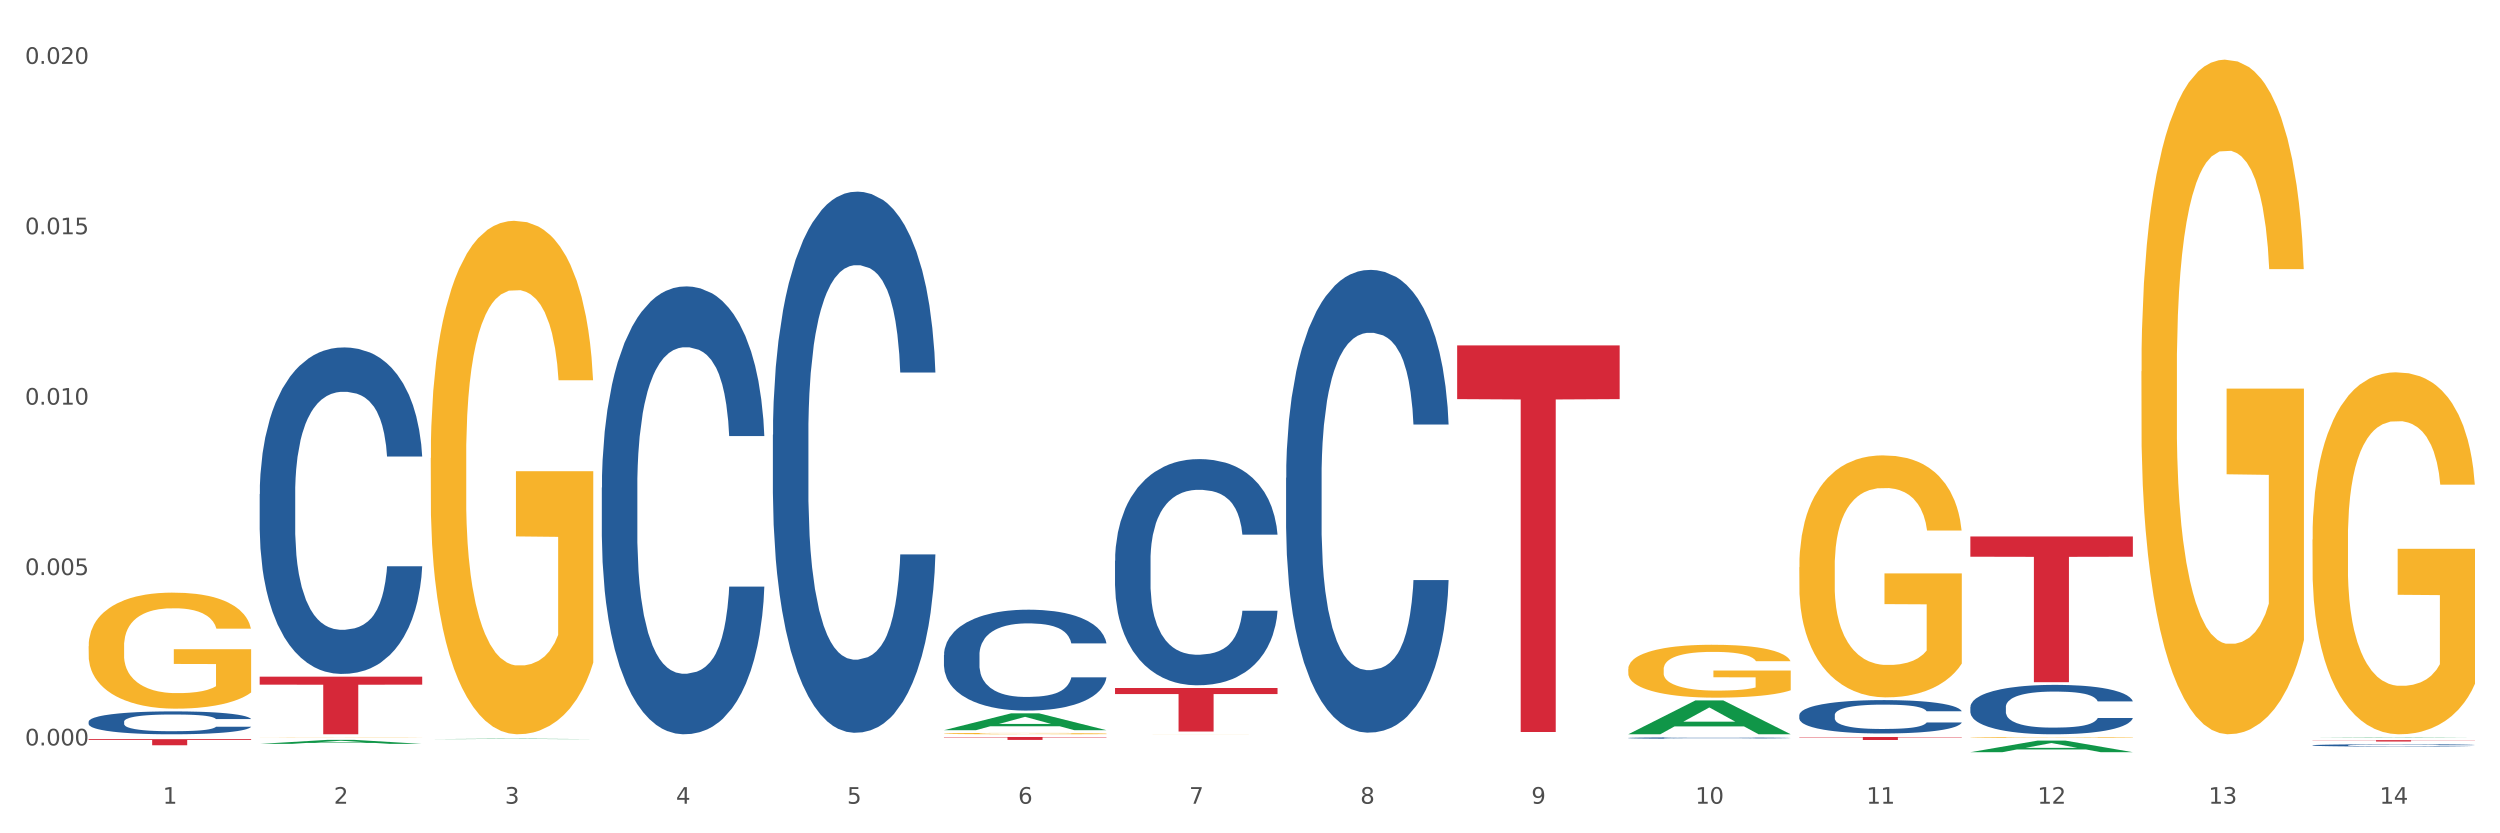
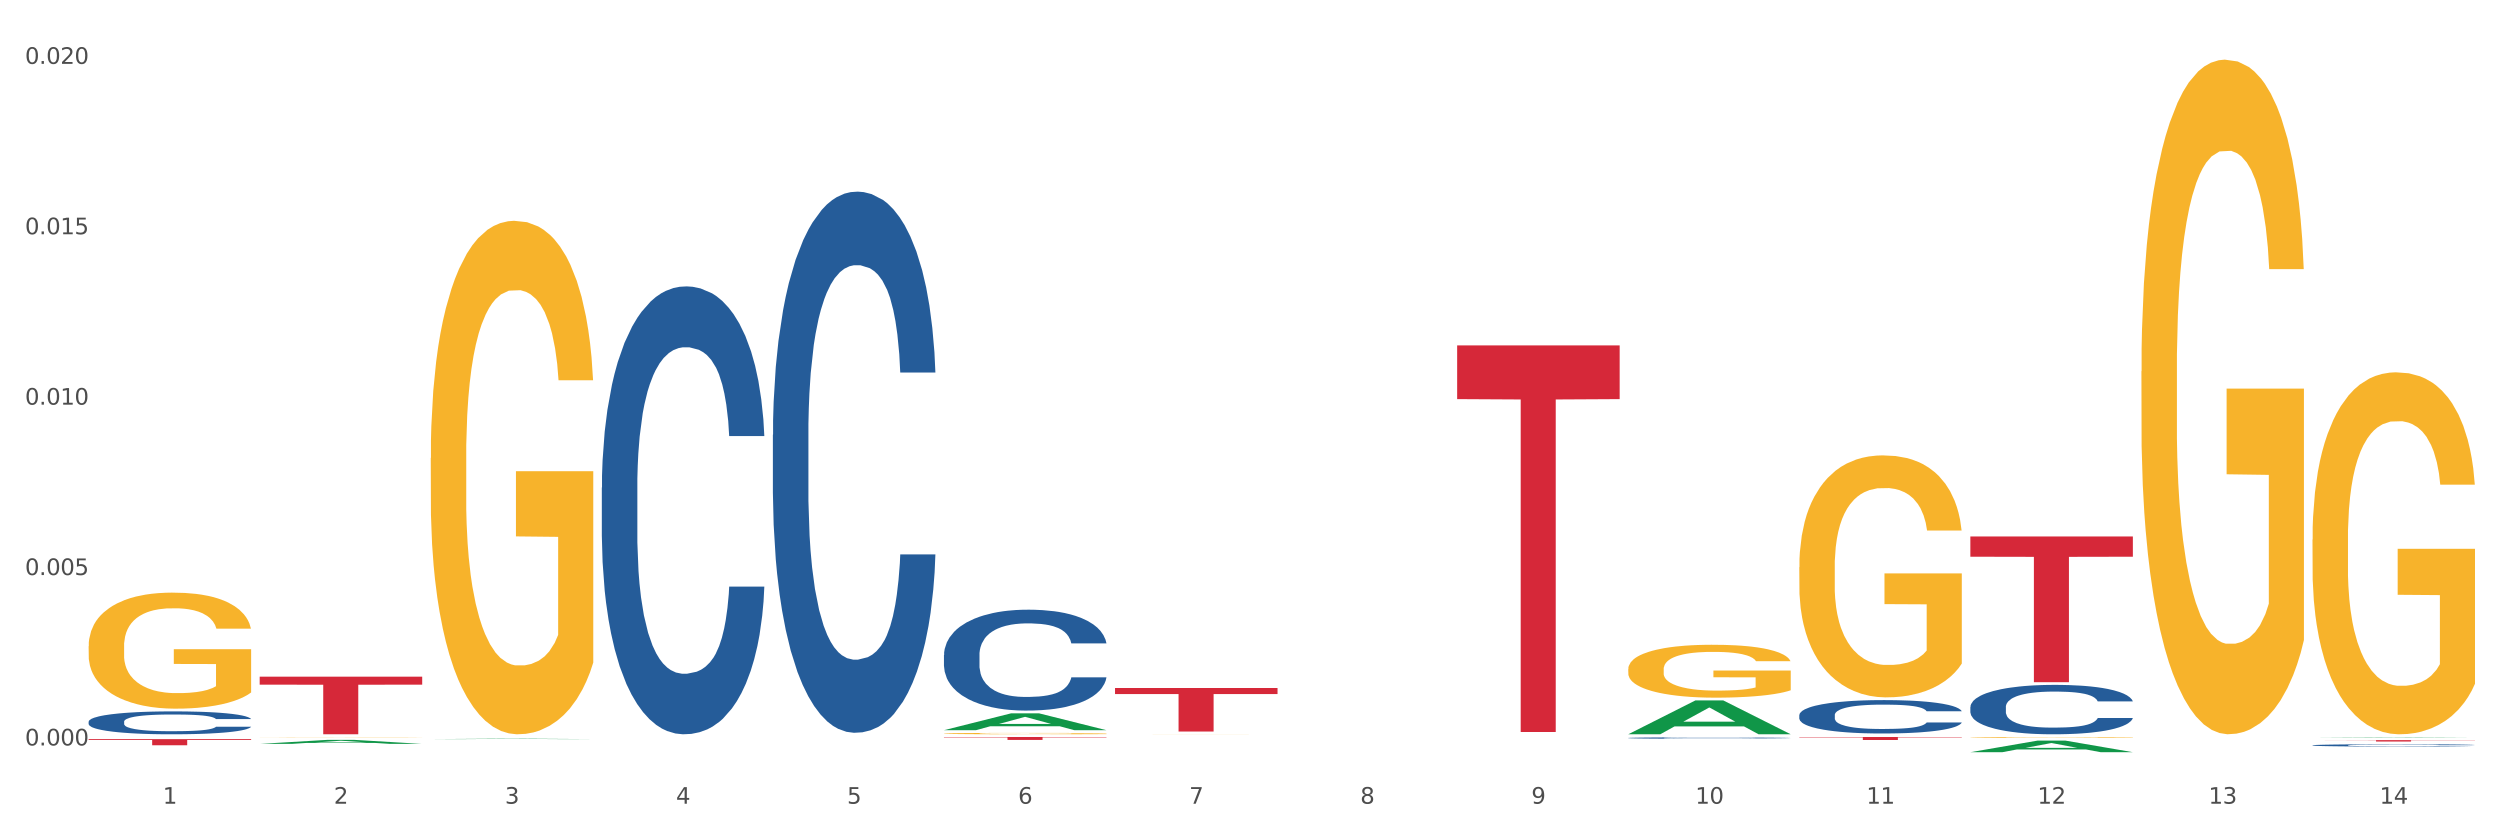
<svg xmlns="http://www.w3.org/2000/svg" xmlns:xlink="http://www.w3.org/1999/xlink" width="1080pt" height="360pt" viewBox="0 0 1080 360" version="1.1">
  <rect x="0" y="0" width="1080" height="360" fill="#333333" stroke="none" />
  <defs>
    <style type="text/css">*{stroke-linejoin: round; stroke-linecap: butt}</style>
  </defs>
  <g id="figure_1">
    <g id="patch_1">
      <path d="M 0 360  L 1080 360  L 1080 0  L 0 0  z " style="fill: #ffffff; stroke: #ffffff; stroke-linejoin: miter" />
    </g>
    <g id="axes_1">
      <g id="matplotlib.axis_1">
        <g id="xtick_1">
          <g id="text_1">
            <g style="fill: #4d4d4d" transform="translate(70.332 347.204) scale(0.096 -0.096)">
              <defs>
                <path id="DejaVuSans-31" d="M 794 531  L 1825 531  L 1825 4091  L 703 3866  L 703 4441  L 1819 4666  L 2450 4666  L 2450 531  L 3481 531  L 3481 0  L 794 0  L 794 531  z " transform="scale(0.016)" />
              </defs>
              <use xlink:href="#DejaVuSans-31" />
            </g>
          </g>
        </g>
        <g id="xtick_2">
          <g id="text_2">
            <g style="fill: #4d4d4d" transform="translate(144.233 347.204) scale(0.096 -0.096)">
              <defs>
                <path id="DejaVuSans-32" d="M 1228 531  L 3431 531  L 3431 0  L 469 0  L 469 531  Q 828 903 1448 1529  Q 2069 2156 2228 2338  Q 2531 2678 2651 2914  Q 2772 3150 2772 3378  Q 2772 3750 2511 3984  Q 2250 4219 1831 4219  Q 1534 4219 1204 4116  Q 875 4013 500 3803  L 500 4441  Q 881 4594 1212 4672  Q 1544 4750 1819 4750  Q 2544 4750 2975 4387  Q 3406 4025 3406 3419  Q 3406 3131 3298 2873  Q 3191 2616 2906 2266  Q 2828 2175 2409 1742  Q 1991 1309 1228 531  z " transform="scale(0.016)" />
              </defs>
              <use xlink:href="#DejaVuSans-32" />
            </g>
          </g>
        </g>
        <g id="xtick_3">
          <g id="text_3">
            <g style="fill: #4d4d4d" transform="translate(218.134 347.204) scale(0.096 -0.096)">
              <defs>
                <path id="DejaVuSans-33" d="M 2597 2516  Q 3050 2419 3304 2112  Q 3559 1806 3559 1356  Q 3559 666 3084 287  Q 2609 -91 1734 -91  Q 1441 -91 1130 -33  Q 819 25 488 141  L 488 750  Q 750 597 1062 519  Q 1375 441 1716 441  Q 2309 441 2620 675  Q 2931 909 2931 1356  Q 2931 1769 2642 2001  Q 2353 2234 1838 2234  L 1294 2234  L 1294 2753  L 1863 2753  Q 2328 2753 2575 2939  Q 2822 3125 2822 3475  Q 2822 3834 2567 4026  Q 2313 4219 1838 4219  Q 1578 4219 1281 4162  Q 984 4106 628 3988  L 628 4550  Q 988 4650 1302 4700  Q 1616 4750 1894 4750  Q 2613 4750 3031 4423  Q 3450 4097 3450 3541  Q 3450 3153 3228 2886  Q 3006 2619 2597 2516  z " transform="scale(0.016)" />
              </defs>
              <use xlink:href="#DejaVuSans-33" />
            </g>
          </g>
        </g>
        <g id="xtick_4">
          <g id="text_4">
            <g style="fill: #4d4d4d" transform="translate(292.034 347.204) scale(0.096 -0.096)">
              <defs>
                <path id="DejaVuSans-34" d="M 2419 4116  L 825 1625  L 2419 1625  L 2419 4116  z M 2253 4666  L 3047 4666  L 3047 1625  L 3713 1625  L 3713 1100  L 3047 1100  L 3047 0  L 2419 0  L 2419 1100  L 313 1100  L 313 1709  L 2253 4666  z " transform="scale(0.016)" />
              </defs>
              <use xlink:href="#DejaVuSans-34" />
            </g>
          </g>
        </g>
        <g id="xtick_5">
          <g id="text_5">
            <g style="fill: #4d4d4d" transform="translate(365.935 347.204) scale(0.096 -0.096)">
              <defs>
                <path id="DejaVuSans-35" d="M 691 4666  L 3169 4666  L 3169 4134  L 1269 4134  L 1269 2991  Q 1406 3038 1543 3061  Q 1681 3084 1819 3084  Q 2600 3084 3056 2656  Q 3513 2228 3513 1497  Q 3513 744 3044 326  Q 2575 -91 1722 -91  Q 1428 -91 1123 -41  Q 819 9 494 109  L 494 744  Q 775 591 1075 516  Q 1375 441 1709 441  Q 2250 441 2565 725  Q 2881 1009 2881 1497  Q 2881 1984 2565 2268  Q 2250 2553 1709 2553  Q 1456 2553 1204 2497  Q 953 2441 691 2322  L 691 4666  z " transform="scale(0.016)" />
              </defs>
              <use xlink:href="#DejaVuSans-35" />
            </g>
          </g>
        </g>
        <g id="xtick_6">
          <g id="text_6">
            <g style="fill: #4d4d4d" transform="translate(439.836 347.204) scale(0.096 -0.096)">
              <defs>
                <path id="DejaVuSans-36" d="M 2113 2584  Q 1688 2584 1439 2293  Q 1191 2003 1191 1497  Q 1191 994 1439 701  Q 1688 409 2113 409  Q 2538 409 2786 701  Q 3034 994 3034 1497  Q 3034 2003 2786 2293  Q 2538 2584 2113 2584  z M 3366 4563  L 3366 3988  Q 3128 4100 2886 4159  Q 2644 4219 2406 4219  Q 1781 4219 1451 3797  Q 1122 3375 1075 2522  Q 1259 2794 1537 2939  Q 1816 3084 2150 3084  Q 2853 3084 3261 2657  Q 3669 2231 3669 1497  Q 3669 778 3244 343  Q 2819 -91 2113 -91  Q 1303 -91 875 529  Q 447 1150 447 2328  Q 447 3434 972 4092  Q 1497 4750 2381 4750  Q 2619 4750 2861 4703  Q 3103 4656 3366 4563  z " transform="scale(0.016)" />
              </defs>
              <use xlink:href="#DejaVuSans-36" />
            </g>
          </g>
        </g>
        <g id="xtick_7">
          <g id="text_7">
            <g style="fill: #4d4d4d" transform="translate(513.737 347.204) scale(0.096 -0.096)">
              <defs>
                <path id="DejaVuSans-37" d="M 525 4666  L 3525 4666  L 3525 4397  L 1831 0  L 1172 0  L 2766 4134  L 525 4134  L 525 4666  z " transform="scale(0.016)" />
              </defs>
              <use xlink:href="#DejaVuSans-37" />
            </g>
          </g>
        </g>
        <g id="xtick_8">
          <g id="text_8">
            <g style="fill: #4d4d4d" transform="translate(587.638 347.204) scale(0.096 -0.096)">
              <defs>
                <path id="DejaVuSans-38" d="M 2034 2216  Q 1584 2216 1326 1975  Q 1069 1734 1069 1313  Q 1069 891 1326 650  Q 1584 409 2034 409  Q 2484 409 2743 651  Q 3003 894 3003 1313  Q 3003 1734 2745 1975  Q 2488 2216 2034 2216  z M 1403 2484  Q 997 2584 770 2862  Q 544 3141 544 3541  Q 544 4100 942 4425  Q 1341 4750 2034 4750  Q 2731 4750 3128 4425  Q 3525 4100 3525 3541  Q 3525 3141 3298 2862  Q 3072 2584 2669 2484  Q 3125 2378 3379 2068  Q 3634 1759 3634 1313  Q 3634 634 3220 271  Q 2806 -91 2034 -91  Q 1263 -91 848 271  Q 434 634 434 1313  Q 434 1759 690 2068  Q 947 2378 1403 2484  z M 1172 3481  Q 1172 3119 1398 2916  Q 1625 2713 2034 2713  Q 2441 2713 2670 2916  Q 2900 3119 2900 3481  Q 2900 3844 2670 4047  Q 2441 4250 2034 4250  Q 1625 4250 1398 4047  Q 1172 3844 1172 3481  z " transform="scale(0.016)" />
              </defs>
              <use xlink:href="#DejaVuSans-38" />
            </g>
          </g>
        </g>
        <g id="xtick_9">
          <g id="text_9">
            <g style="fill: #4d4d4d" transform="translate(661.539 347.204) scale(0.096 -0.096)">
              <defs>
                <path id="DejaVuSans-39" d="M 703 97  L 703 672  Q 941 559 1184 500  Q 1428 441 1663 441  Q 2288 441 2617 861  Q 2947 1281 2994 2138  Q 2813 1869 2534 1725  Q 2256 1581 1919 1581  Q 1219 1581 811 2004  Q 403 2428 403 3163  Q 403 3881 828 4315  Q 1253 4750 1959 4750  Q 2769 4750 3195 4129  Q 3622 3509 3622 2328  Q 3622 1225 3098 567  Q 2575 -91 1691 -91  Q 1453 -91 1209 -44  Q 966 3 703 97  z M 1959 2075  Q 2384 2075 2632 2365  Q 2881 2656 2881 3163  Q 2881 3666 2632 3958  Q 2384 4250 1959 4250  Q 1534 4250 1286 3958  Q 1038 3666 1038 3163  Q 1038 2656 1286 2365  Q 1534 2075 1959 2075  z " transform="scale(0.016)" />
              </defs>
              <use xlink:href="#DejaVuSans-39" />
            </g>
          </g>
        </g>
        <g id="xtick_10">
          <g id="text_10">
            <g style="fill: #4d4d4d" transform="translate(732.386 347.204) scale(0.096 -0.096)">
              <defs>
                <path id="DejaVuSans-30" d="M 2034 4250  Q 1547 4250 1301 3770  Q 1056 3291 1056 2328  Q 1056 1369 1301 889  Q 1547 409 2034 409  Q 2525 409 2770 889  Q 3016 1369 3016 2328  Q 3016 3291 2770 3770  Q 2525 4250 2034 4250  z M 2034 4750  Q 2819 4750 3233 4129  Q 3647 3509 3647 2328  Q 3647 1150 3233 529  Q 2819 -91 2034 -91  Q 1250 -91 836 529  Q 422 1150 422 2328  Q 422 3509 836 4129  Q 1250 4750 2034 4750  z " transform="scale(0.016)" />
              </defs>
              <use xlink:href="#DejaVuSans-31" />
              <use xlink:href="#DejaVuSans-30" transform="translate(63.623 0)" />
            </g>
          </g>
        </g>
        <g id="xtick_11">
          <g id="text_11">
            <g style="fill: #4d4d4d" transform="translate(806.287 347.204) scale(0.096 -0.096)">
              <use xlink:href="#DejaVuSans-31" />
              <use xlink:href="#DejaVuSans-31" transform="translate(63.623 0)" />
            </g>
          </g>
        </g>
        <g id="xtick_12">
          <g id="text_12">
            <g style="fill: #4d4d4d" transform="translate(880.187 347.204) scale(0.096 -0.096)">
              <use xlink:href="#DejaVuSans-31" />
              <use xlink:href="#DejaVuSans-32" transform="translate(63.623 0)" />
            </g>
          </g>
        </g>
        <g id="xtick_13">
          <g id="text_13">
            <g style="fill: #4d4d4d" transform="translate(954.088 347.204) scale(0.096 -0.096)">
              <use xlink:href="#DejaVuSans-31" />
              <use xlink:href="#DejaVuSans-33" transform="translate(63.623 0)" />
            </g>
          </g>
        </g>
        <g id="xtick_14">
          <g id="text_14">
            <g style="fill: #4d4d4d" transform="translate(1027.989 347.204) scale(0.096 -0.096)">
              <use xlink:href="#DejaVuSans-31" />
              <use xlink:href="#DejaVuSans-34" transform="translate(63.623 0)" />
            </g>
          </g>
        </g>
        <g id="xtick_15" />
        <g id="xtick_16" />
        <g id="xtick_17" />
        <g id="xtick_18" />
        <g id="xtick_19" />
        <g id="xtick_20" />
        <g id="xtick_21" />
        <g id="xtick_22" />
        <g id="xtick_23" />
        <g id="xtick_24" />
        <g id="xtick_25" />
        <g id="xtick_26" />
        <g id="xtick_27" />
      </g>
      <g id="matplotlib.axis_2">
        <g id="ytick_1">
          <g id="text_15">
            <g style="fill: #4d4d4d" transform="translate(10.8 322.035) scale(0.096 -0.096)">
              <defs>
                <path id="DejaVuSans-2e" d="M 684 794  L 1344 794  L 1344 0  L 684 0  L 684 794  z " transform="scale(0.016)" />
              </defs>
              <use xlink:href="#DejaVuSans-30" />
              <use xlink:href="#DejaVuSans-2e" transform="translate(63.623 0)" />
              <use xlink:href="#DejaVuSans-30" transform="translate(95.41 0)" />
              <use xlink:href="#DejaVuSans-30" transform="translate(159.033 0)" />
              <use xlink:href="#DejaVuSans-30" transform="translate(222.656 0)" />
            </g>
          </g>
        </g>
        <g id="ytick_2">
          <g id="text_16">
            <g style="fill: #4d4d4d" transform="translate(10.8 248.423) scale(0.096 -0.096)">
              <use xlink:href="#DejaVuSans-30" />
              <use xlink:href="#DejaVuSans-2e" transform="translate(63.623 0)" />
              <use xlink:href="#DejaVuSans-30" transform="translate(95.41 0)" />
              <use xlink:href="#DejaVuSans-30" transform="translate(159.033 0)" />
              <use xlink:href="#DejaVuSans-35" transform="translate(222.656 0)" />
            </g>
          </g>
        </g>
        <g id="ytick_3">
          <g id="text_17">
            <g style="fill: #4d4d4d" transform="translate(10.8 174.811) scale(0.096 -0.096)">
              <use xlink:href="#DejaVuSans-30" />
              <use xlink:href="#DejaVuSans-2e" transform="translate(63.623 0)" />
              <use xlink:href="#DejaVuSans-30" transform="translate(95.41 0)" />
              <use xlink:href="#DejaVuSans-31" transform="translate(159.033 0)" />
              <use xlink:href="#DejaVuSans-30" transform="translate(222.656 0)" />
            </g>
          </g>
        </g>
        <g id="ytick_4">
          <g id="text_18">
            <g style="fill: #4d4d4d" transform="translate(10.8 101.2) scale(0.096 -0.096)">
              <use xlink:href="#DejaVuSans-30" />
              <use xlink:href="#DejaVuSans-2e" transform="translate(63.623 0)" />
              <use xlink:href="#DejaVuSans-30" transform="translate(95.41 0)" />
              <use xlink:href="#DejaVuSans-31" transform="translate(159.033 0)" />
              <use xlink:href="#DejaVuSans-35" transform="translate(222.656 0)" />
            </g>
          </g>
        </g>
        <g id="ytick_5">
          <g id="text_19">
            <g style="fill: #4d4d4d" transform="translate(10.8 27.588) scale(0.096 -0.096)">
              <use xlink:href="#DejaVuSans-30" />
              <use xlink:href="#DejaVuSans-2e" transform="translate(63.623 0)" />
              <use xlink:href="#DejaVuSans-30" transform="translate(95.41 0)" />
              <use xlink:href="#DejaVuSans-32" transform="translate(159.033 0)" />
              <use xlink:href="#DejaVuSans-30" transform="translate(222.656 0)" />
            </g>
          </g>
        </g>
        <g id="ytick_6" />
        <g id="ytick_7" />
        <g id="ytick_8" />
        <g id="ytick_9" />
      </g>
      <g id="PolyCollection_1">
        <path d="M 112.184 321.361  L 112.256 321.359  L 141.207 319.636  L 153.222 319.634  L 182.39 321.364  L 168.493 321.364  L 162.196 320.961  L 132.305 320.961  L 132.088 320.968  L 126.008 321.364  L 112.184 321.364  L 112.184 321.361  L 136.068 320.721  L 158.433 320.719  L 147.359 320.003  L 147.214 320  L 147.07 320.005  L 135.996 320.719  L 136.068 320.721  L 112.184 321.361  z " clip-path="url(#pd12238238b)" style="fill: #109648" />
        <path d="M 777.292 245.032  L 777.374 244.936  L 777.374 241.499  L 777.54 238.539  L 778.369 231.378  L 779.612 225.458  L 780.524 222.307  L 781.436 219.729  L 782.514 217.151  L 783.84 214.478  L 786.243 210.563  L 787.735 208.558  L 789.559 206.457  L 792.874 203.402  L 795.278 201.683  L 797.765 200.251  L 801.826 198.532  L 804.479 197.769  L 807.297 197.196  L 810.695 196.814  L 813.265 196.718  L 818.901 197.005  L 823.709 197.864  L 826.03 198.532  L 829.013 199.678  L 830.588 200.442  L 833.158 201.97  L 835.81 203.975  L 837.634 205.694  L 840.369 208.94  L 842.441 212.186  L 844.348 216.196  L 845.342 218.965  L 846.088 221.543  L 846.751 224.503  L 847.415 229.182  L 832.495 229.182  L 831.915 225.84  L 831.003 222.689  L 829.677 219.634  L 828.516 217.724  L 826.527 215.337  L 824.703 213.809  L 822.797 212.664  L 820.476 211.709  L 818.653 211.231  L 816.083 210.849  L 811.027 210.945  L 807.628 211.709  L 805.308 212.664  L 803.816 213.523  L 802.489 214.478  L 800.997 215.814  L 799.257 217.82  L 798.014 219.634  L 796.77 221.925  L 795.776 224.217  L 794.864 226.89  L 794.118 229.755  L 793.538 232.715  L 793.04 236.343  L 792.626 242.358  L 792.626 255.439  L 792.792 258.399  L 793.206 262.314  L 793.703 265.274  L 794.532 268.806  L 795.278 271.193  L 796.687 274.631  L 798.262 277.495  L 799.505 279.309  L 800.749 280.837  L 802.904 282.938  L 805.308 284.656  L 807.38 285.707  L 810.198 286.661  L 812.104 287.043  L 813.762 287.234  L 817.824 287.234  L 820.725 286.948  L 823.957 286.279  L 826.444 285.42  L 828.516 284.37  L 830.837 282.651  L 832.329 281.028  L 832.329 261.072  L 814.094 260.977  L 814.094 247.705  L 847.497 247.705  L 847.497 286.661  L 846.088 288.666  L 844.513 290.481  L 842.856 292.104  L 840.369 294.109  L 837.385 296.018  L 834.733 297.355  L 831.915 298.501  L 828.599 299.551  L 824.289 300.506  L 821.636 300.888  L 818.321 301.174  L 814.425 301.27  L 811.027 301.079  L 807.711 300.602  L 804.23 299.742  L 800.832 298.501  L 798.262 297.26  L 795.693 295.732  L 792.957 293.727  L 790.802 291.817  L 789.145 290.099  L 787.321 287.903  L 785.332 285.038  L 783.84 282.46  L 782.514 279.787  L 781.104 276.349  L 780.11 273.389  L 779.115 269.666  L 778.535 266.897  L 777.872 262.6  L 777.374 256.585  L 777.292 245.032  z " clip-path="url(#pd12238238b)" style="fill: #f7b32b" />
        <path d="M 851.192 318.564  L 851.275 318.563  L 851.275 318.551  L 851.441 318.54  L 852.27 318.514  L 853.513 318.492  L 854.425 318.481  L 855.337 318.472  L 856.414 318.462  L 857.741 318.452  L 860.144 318.438  L 861.636 318.431  L 863.46 318.423  L 866.775 318.412  L 869.179 318.406  L 871.666 318.401  L 875.727 318.394  L 878.38 318.392  L 881.198 318.389  L 884.596 318.388  L 887.166 318.388  L 892.802 318.389  L 897.61 318.392  L 899.93 318.394  L 902.914 318.398  L 904.489 318.401  L 907.059 318.407  L 909.711 318.414  L 911.535 318.42  L 914.27 318.432  L 916.342 318.444  L 918.249 318.459  L 919.243 318.469  L 919.989 318.478  L 920.652 318.489  L 921.315 318.506  L 906.396 318.506  L 905.815 318.494  L 904.904 318.482  L 903.577 318.471  L 902.417 318.464  L 900.428 318.456  L 898.604 318.45  L 896.698 318.446  L 894.377 318.442  L 892.553 318.441  L 889.984 318.439  L 884.928 318.44  L 881.529 318.442  L 879.208 318.446  L 877.717 318.449  L 876.39 318.452  L 874.898 318.457  L 873.158 318.465  L 871.914 318.471  L 870.671 318.48  L 869.676 318.488  L 868.765 318.498  L 868.019 318.508  L 867.438 318.519  L 866.941 318.532  L 866.527 318.554  L 866.527 318.602  L 866.692 318.612  L 867.107 318.627  L 867.604 318.638  L 868.433 318.65  L 869.179 318.659  L 870.588 318.672  L 872.163 318.682  L 873.406 318.689  L 874.65 318.694  L 876.805 318.702  L 879.208 318.708  L 881.281 318.712  L 884.099 318.715  L 886.005 318.717  L 887.663 318.718  L 891.725 318.718  L 894.626 318.716  L 897.858 318.714  L 900.345 318.711  L 902.417 318.707  L 904.738 318.701  L 906.23 318.695  L 906.23 318.622  L 887.995 318.622  L 887.995 318.573  L 921.398 318.573  L 921.398 318.715  L 919.989 318.723  L 918.414 318.729  L 916.757 318.735  L 914.27 318.743  L 911.286 318.75  L 908.634 318.754  L 905.815 318.759  L 902.5 318.762  L 898.19 318.766  L 895.537 318.767  L 892.222 318.768  L 888.326 318.769  L 884.928 318.768  L 881.612 318.766  L 878.131 318.763  L 874.733 318.759  L 872.163 318.754  L 869.594 318.749  L 866.858 318.741  L 864.703 318.734  L 863.045 318.728  L 861.222 318.72  L 859.233 318.71  L 857.741 318.7  L 856.414 318.69  L 855.005 318.678  L 854.011 318.667  L 853.016 318.654  L 852.436 318.643  L 851.773 318.628  L 851.275 318.606  L 851.192 318.564  z " clip-path="url(#pd12238238b)" style="fill: #f7b32b" />
        <path d="M 925.093 160.435  L 925.176 160.169  L 925.176 150.588  L 925.342 142.337  L 926.171 122.375  L 927.414 105.873  L 928.326 97.09  L 929.238 89.904  L 930.315 82.717  L 931.641 75.265  L 934.045 64.352  L 935.537 58.763  L 937.361 52.908  L 940.676 44.391  L 943.08 39.6  L 945.567 35.607  L 949.628 30.817  L 952.28 28.687  L 955.099 27.09  L 958.497 26.026  L 961.067 25.759  L 966.703 26.558  L 971.51 28.953  L 973.831 30.817  L 976.815 34.01  L 978.39 36.14  L 980.96 40.398  L 983.612 45.988  L 985.436 50.778  L 988.171 59.828  L 990.243 68.877  L 992.149 80.056  L 993.144 87.774  L 993.89 94.961  L 994.553 103.211  L 995.216 116.253  L 980.296 116.253  L 979.716 106.938  L 978.805 98.154  L 977.478 89.637  L 976.318 84.314  L 974.329 77.66  L 972.505 73.402  L 970.599 70.208  L 968.278 67.546  L 966.454 66.216  L 963.885 65.151  L 958.829 65.417  L 955.43 67.546  L 953.109 70.208  L 951.617 72.603  L 950.291 75.265  L 948.799 78.991  L 947.059 84.58  L 945.815 89.637  L 944.572 96.025  L 943.577 102.413  L 942.665 109.865  L 941.92 117.85  L 941.339 126.101  L 940.842 136.215  L 940.428 152.983  L 940.428 189.447  L 940.593 197.698  L 941.008 208.61  L 941.505 216.861  L 942.334 226.709  L 943.08 233.363  L 944.489 242.944  L 946.064 250.929  L 947.307 255.986  L 948.551 260.245  L 950.706 266.1  L 953.109 270.891  L 955.182 273.819  L 958 276.48  L 959.906 277.545  L 961.564 278.077  L 965.625 278.077  L 968.526 277.279  L 971.759 275.416  L 974.246 273.02  L 976.318 270.093  L 978.639 265.302  L 980.131 260.777  L 980.131 205.15  L 961.895 204.884  L 961.895 167.888  L 995.299 167.888  L 995.299 276.48  L 993.89 282.07  L 992.315 287.127  L 990.657 291.651  L 988.171 297.241  L 985.187 302.564  L 982.534 306.29  L 979.716 309.484  L 976.401 312.412  L 972.091 315.073  L 969.438 316.138  L 966.123 316.936  L 962.227 317.202  L 958.829 316.67  L 955.513 315.339  L 952.032 312.944  L 948.633 309.484  L 946.064 306.024  L 943.494 301.765  L 940.759 296.176  L 938.604 290.853  L 936.946 286.062  L 935.123 279.94  L 933.133 271.956  L 931.641 264.769  L 930.315 257.317  L 928.906 247.735  L 927.912 239.484  L 926.917 229.104  L 926.337 221.386  L 925.674 209.408  L 925.176 192.641  L 925.093 160.435  z " clip-path="url(#pd12238238b)" style="fill: #f7b32b" />
        <path d="M 998.994 233.096  L 999.077 232.954  L 999.077 227.812  L 999.243 223.385  L 1000.072 212.673  L 1001.315 203.818  L 1002.227 199.105  L 1003.139 195.249  L 1004.216 191.393  L 1005.542 187.394  L 1007.946 181.538  L 1009.438 178.539  L 1011.262 175.397  L 1014.577 170.827  L 1016.981 168.256  L 1019.467 166.114  L 1023.529 163.543  L 1026.181 162.401  L 1029 161.544  L 1032.398 160.972  L 1034.967 160.83  L 1040.604 161.258  L 1045.411 162.543  L 1047.732 163.543  L 1050.716 165.257  L 1052.291 166.4  L 1054.86 168.685  L 1057.513 171.684  L 1059.336 174.255  L 1062.072 179.111  L 1064.144 183.966  L 1066.05 189.965  L 1067.045 194.107  L 1067.791 197.963  L 1068.454 202.39  L 1069.117 209.388  L 1054.197 209.388  L 1053.617 204.39  L 1052.705 199.677  L 1051.379 195.106  L 1050.219 192.25  L 1048.229 188.679  L 1046.406 186.394  L 1044.499 184.68  L 1042.179 183.252  L 1040.355 182.538  L 1037.786 181.967  L 1032.729 182.11  L 1029.331 183.252  L 1027.01 184.68  L 1025.518 185.966  L 1024.192 187.394  L 1022.7 189.394  L 1020.959 192.393  L 1019.716 195.106  L 1018.473 198.534  L 1017.478 201.962  L 1016.566 205.961  L 1015.82 210.245  L 1015.24 214.673  L 1014.743 220.1  L 1014.328 229.097  L 1014.328 248.664  L 1014.494 253.091  L 1014.909 258.947  L 1015.406 263.374  L 1016.235 268.658  L 1016.981 272.229  L 1018.39 277.37  L 1019.965 281.655  L 1021.208 284.369  L 1022.451 286.654  L 1024.606 289.796  L 1027.01 292.367  L 1029.082 293.938  L 1031.901 295.366  L 1033.807 295.937  L 1035.465 296.223  L 1039.526 296.223  L 1042.427 295.794  L 1045.66 294.794  L 1048.147 293.509  L 1050.219 291.938  L 1052.54 289.367  L 1054.032 286.939  L 1054.032 257.09  L 1035.796 256.947  L 1035.796 237.095  L 1069.2 237.095  L 1069.2 295.366  L 1067.791 298.365  L 1066.216 301.079  L 1064.558 303.506  L 1062.072 306.506  L 1059.088 309.362  L 1056.435 311.362  L 1053.617 313.075  L 1050.302 314.646  L 1045.991 316.075  L 1043.339 316.646  L 1040.024 317.074  L 1036.128 317.217  L 1032.729 316.932  L 1029.414 316.217  L 1025.933 314.932  L 1022.534 313.075  L 1019.965 311.219  L 1017.395 308.934  L 1014.66 305.934  L 1012.505 303.078  L 1010.847 300.507  L 1009.024 297.222  L 1007.034 292.938  L 1005.542 289.082  L 1004.216 285.083  L 1002.807 279.941  L 1001.812 275.514  L 1000.818 269.944  L 1000.237 265.802  L 999.574 259.375  L 999.077 250.378  L 998.994 233.096  z " clip-path="url(#pd12238238b)" style="fill: #f7b32b" />
        <path d="M 38.283 319.3  L 108.489 319.3  L 108.489 319.669  L 80.872 319.672  L 80.872 321.954  L 65.733 321.954  L 65.733 319.672  L 38.283 319.669  L 38.283 319.303  L 38.283 319.3  z " clip-path="url(#pd12238238b)" style="fill: #d62839" />
        <path d="M 112.184 292.316  L 182.39 292.316  L 182.39 295.777  L 154.773 295.8  L 154.773 317.217  L 139.634 317.217  L 139.634 295.8  L 112.184 295.777  L 112.184 292.34  L 112.184 292.316  z " clip-path="url(#pd12238238b)" style="fill: #d62839" />
        <path d="M 407.787 318.388  L 477.993 318.388  L 477.993 318.564  L 450.377 318.566  L 450.377 319.659  L 435.237 319.659  L 435.237 318.566  L 407.787 318.564  L 407.787 318.389  L 407.787 318.388  z " clip-path="url(#pd12238238b)" style="fill: #d62839" />
        <path d="M 481.688 297.217  L 551.894 297.217  L 551.894 299.83  L 524.277 299.848  L 524.277 316.016  L 509.138 316.016  L 509.138 299.848  L 481.688 299.83  L 481.688 297.235  L 481.688 297.217  z " clip-path="url(#pd12238238b)" style="fill: #d62839" />
        <path d="M 629.49 149.205  L 699.696 149.205  L 699.696 172.416  L 672.079 172.573  L 672.079 316.231  L 656.94 316.231  L 656.94 172.573  L 629.49 172.416  L 629.49 149.362  L 629.49 149.205  z " clip-path="url(#pd12238238b)" style="fill: #d62839" />
        <path d="M 777.292 318.388  L 847.497 318.388  L 847.497 318.567  L 819.881 318.568  L 819.881 319.674  L 804.742 319.674  L 804.742 318.568  L 777.292 318.567  L 777.292 318.389  L 777.292 318.388  z " clip-path="url(#pd12238238b)" style="fill: #d62839" />
-         <path d="M 998.994 319.734  L 1069.2 319.734  L 1069.2 319.819  L 1041.583 319.82  L 1041.583 320.345  L 1026.444 320.345  L 1026.444 319.82  L 998.994 319.819  L 998.994 319.735  L 998.994 319.734  z " clip-path="url(#pd12238238b)" style="fill: #d62839" />
+         <path d="M 998.994 319.734  L 1069.2 319.734  L 1069.2 319.819  L 1041.583 319.82  L 1041.583 320.345  L 1026.444 320.345  L 1026.444 319.82  L 998.994 319.735  L 998.994 319.734  z " clip-path="url(#pd12238238b)" style="fill: #d62839" />
        <path d="M 38.283 279.18  L 38.366 279.134  L 38.366 277.486  L 38.532 276.067  L 39.361 272.633  L 40.604 269.794  L 41.516 268.283  L 42.427 267.047  L 43.505 265.811  L 44.831 264.529  L 47.235 262.652  L 48.727 261.69  L 50.55 260.683  L 53.866 259.218  L 56.27 258.394  L 58.756 257.707  L 62.818 256.883  L 65.47 256.516  L 68.288 256.242  L 71.687 256.058  L 74.256 256.013  L 79.893 256.15  L 84.7 256.562  L 87.021 256.883  L 90.005 257.432  L 91.58 257.798  L 94.149 258.531  L 96.802 259.492  L 98.625 260.317  L 101.36 261.873  L 103.433 263.43  L 105.339 265.353  L 106.334 266.681  L 107.08 267.917  L 107.743 269.336  L 108.406 271.58  L 93.486 271.58  L 92.906 269.977  L 91.994 268.466  L 90.668 267.001  L 89.508 266.085  L 87.518 264.941  L 85.695 264.208  L 83.788 263.659  L 81.467 263.201  L 79.644 262.972  L 77.074 262.789  L 72.018 262.835  L 68.62 263.201  L 66.299 263.659  L 64.807 264.071  L 63.481 264.529  L 61.989 265.17  L 60.248 266.131  L 59.005 267.001  L 57.762 268.1  L 56.767 269.199  L 55.855 270.481  L 55.109 271.854  L 54.529 273.274  L 54.032 275.014  L 53.617 277.898  L 53.617 284.171  L 53.783 285.59  L 54.197 287.467  L 54.695 288.886  L 55.524 290.58  L 56.27 291.725  L 57.679 293.373  L 59.254 294.747  L 60.497 295.617  L 61.74 296.349  L 63.895 297.357  L 66.299 298.181  L 68.371 298.684  L 71.189 299.142  L 73.096 299.325  L 74.754 299.417  L 78.815 299.417  L 81.716 299.28  L 84.949 298.959  L 87.435 298.547  L 89.508 298.043  L 91.828 297.219  L 93.32 296.441  L 93.32 286.872  L 75.085 286.826  L 75.085 280.462  L 108.489 280.462  L 108.489 299.142  L 107.08 300.104  L 105.505 300.974  L 103.847 301.752  L 101.36 302.714  L 98.377 303.629  L 95.724 304.27  L 92.906 304.82  L 89.59 305.323  L 85.28 305.781  L 82.628 305.964  L 79.312 306.102  L 75.417 306.147  L 72.018 306.056  L 68.703 305.827  L 65.221 305.415  L 61.823 304.82  L 59.254 304.224  L 56.684 303.492  L 53.949 302.53  L 51.794 301.615  L 50.136 300.791  L 48.312 299.738  L 46.323 298.364  L 44.831 297.128  L 43.505 295.846  L 42.096 294.198  L 41.101 292.778  L 40.107 290.993  L 39.526 289.665  L 38.863 287.604  L 38.366 284.72  L 38.283 279.18  z " clip-path="url(#pd12238238b)" style="fill: #f7b32b" />
        <path d="M 38.283 311.766  L 38.366 311.757  L 38.366 311.504  L 38.615 311.16  L 39.528 310.527  L 40.69 310.048  L 42.681 309.488  L 43.76 309.253  L 45.171 308.99  L 48.075 308.566  L 51.395 308.204  L 53.718 308.005  L 55.461 307.878  L 59.361 307.652  L 61.602 307.553  L 63.926 307.472  L 65.917 307.417  L 69.237 307.354  L 71.892 307.327  L 74.963 307.318  L 77.535 307.327  L 80.938 307.363  L 85.917 307.472  L 87.825 307.535  L 90.398 307.643  L 93.053 307.788  L 95.211 307.933  L 97.701 308.141  L 100.273 308.412  L 102.763 308.755  L 104.506 309.072  L 105.916 309.406  L 107.161 309.813  L 108.074 310.256  L 108.489 310.627  L 93.302 310.627  L 92.888 310.292  L 92.058 309.931  L 91.228 309.687  L 90.315 309.488  L 88.904 309.262  L 87.659 309.117  L 85.585 308.945  L 83.676 308.837  L 82.099 308.773  L 80.191 308.719  L 76.124 308.665  L 73.22 308.665  L 71.394 308.683  L 69.154 308.728  L 67.245 308.792  L 65.004 308.9  L 63.262 309.018  L 61.519 309.171  L 60.523 309.28  L 59.029 309.479  L 58.034 309.641  L 56.706 309.922  L 55.959 310.12  L 54.631 310.636  L 54.05 311.015  L 53.801 311.278  L 53.635 311.567  L 53.635 312.977  L 54.133 313.61  L 54.548 313.881  L 55.212 314.189  L 56.457 314.586  L 58.283 314.975  L 60.191 315.255  L 61.768 315.427  L 63.262 315.554  L 64.755 315.653  L 66.581 315.744  L 68.075 315.798  L 70.315 315.852  L 72.971 315.879  L 75.046 315.879  L 79.278 315.834  L 81.187 315.789  L 83.012 315.726  L 85.004 315.626  L 86.581 315.518  L 87.493 315.436  L 88.987 315.264  L 90.149 315.084  L 91.145 314.876  L 91.809 314.695  L 92.556 314.424  L 93.136 314.116  L 93.302 313.954  L 108.489 313.954  L 108.157 314.279  L 107.576 314.595  L 106.414 315.02  L 105.501 315.264  L 104.091 315.563  L 102.597 315.816  L 100.522 316.096  L 98.614 316.304  L 96.622 316.485  L 94.464 316.648  L 90.564 316.874  L 89.153 316.937  L 86.166 317.045  L 83.842 317.109  L 80.44 317.172  L 76.954 317.208  L 73.303 317.217  L 70.066 317.199  L 66.498 317.145  L 64.257 317.091  L 61.768 317.009  L 58.863 316.883  L 56.125 316.729  L 53.552 316.548  L 51.146 316.34  L 48.905 316.105  L 46.001 315.716  L 43.843 315.337  L 42.266 314.984  L 41.187 314.686  L 40.109 314.306  L 39.528 314.044  L 38.615 313.411  L 38.283 312.824  L 38.283 311.766  z " clip-path="url(#pd12238238b)" style="fill: #255c99" />
-         <path d="M 112.184 213.465  L 112.267 213.336  L 112.267 209.729  L 112.516 204.834  L 113.429 195.816  L 114.59 188.988  L 116.582 181.001  L 117.661 177.652  L 119.072 173.916  L 121.976 167.861  L 125.296 162.708  L 127.619 159.874  L 129.362 158.071  L 133.262 154.85  L 135.503 153.433  L 137.826 152.274  L 139.818 151.501  L 143.137 150.599  L 145.793 150.212  L 148.863 150.084  L 151.436 150.212  L 154.838 150.728  L 159.818 152.274  L 161.726 153.175  L 164.299 154.721  L 166.954 156.782  L 169.112 158.844  L 171.602 161.806  L 174.174 165.671  L 176.664 170.567  L 178.406 175.075  L 179.817 179.842  L 181.062 185.639  L 181.975 191.951  L 182.39 197.233  L 167.203 197.233  L 166.788 192.467  L 165.959 187.314  L 165.129 183.835  L 164.216 181.001  L 162.805 177.781  L 161.56 175.719  L 159.486 173.272  L 157.577 171.726  L 156 170.824  L 154.092 170.051  L 150.025 169.278  L 147.121 169.278  L 145.295 169.536  L 143.055 170.18  L 141.146 171.082  L 138.905 172.628  L 137.163 174.302  L 135.42 176.492  L 134.424 178.038  L 132.93 180.872  L 131.934 183.191  L 130.607 187.185  L 129.86 190.019  L 128.532 197.362  L 127.951 202.772  L 127.702 206.508  L 127.536 210.631  L 127.536 230.727  L 128.034 239.745  L 128.449 243.61  L 129.113 247.99  L 130.358 253.658  L 132.183 259.197  L 134.092 263.191  L 135.669 265.639  L 137.163 267.442  L 138.656 268.859  L 140.482 270.147  L 141.976 270.92  L 144.216 271.693  L 146.872 272.08  L 148.946 272.08  L 153.179 271.436  L 155.087 270.792  L 156.913 269.89  L 158.905 268.473  L 160.481 266.927  L 161.394 265.767  L 162.888 263.32  L 164.05 260.743  L 165.046 257.78  L 165.71 255.204  L 166.456 251.339  L 167.037 246.959  L 167.203 244.64  L 182.39 244.64  L 182.058 249.278  L 181.477 253.787  L 180.315 259.841  L 179.402 263.32  L 177.991 267.571  L 176.498 271.178  L 174.423 275.172  L 172.514 278.134  L 170.523 280.711  L 168.365 283.03  L 164.465 286.25  L 163.054 287.152  L 160.067 288.698  L 157.743 289.6  L 154.341 290.502  L 150.855 291.017  L 147.204 291.146  L 143.967 290.888  L 140.399 290.115  L 138.158 289.342  L 135.669 288.183  L 132.764 286.379  L 130.026 284.189  L 127.453 281.613  L 125.047 278.65  L 122.806 275.3  L 119.902 269.761  L 117.744 264.35  L 116.167 259.326  L 115.088 255.075  L 114.01 249.664  L 113.429 245.928  L 112.516 236.911  L 112.184 228.537  L 112.184 213.465  z " clip-path="url(#pd12238238b)" style="fill: #255c99" />
        <path d="M 259.986 210.659  L 260.069 210.482  L 260.069 205.534  L 260.318 198.819  L 261.23 186.449  L 262.392 177.083  L 264.384 166.127  L 265.463 161.532  L 266.873 156.408  L 269.778 148.102  L 273.097 141.033  L 275.421 137.146  L 277.164 134.672  L 281.064 130.254  L 283.305 128.31  L 285.628 126.72  L 287.62 125.659  L 290.939 124.422  L 293.595 123.892  L 296.665 123.716  L 299.238 123.892  L 302.64 124.599  L 307.619 126.72  L 309.528 127.957  L 312.101 130.077  L 314.756 132.905  L 316.914 135.732  L 319.403 139.796  L 321.976 145.098  L 324.465 151.813  L 326.208 157.998  L 327.619 164.536  L 328.864 172.489  L 329.776 181.148  L 330.191 188.393  L 315.005 188.393  L 314.59 181.854  L 313.76 174.786  L 312.93 170.015  L 312.018 166.127  L 310.607 161.709  L 309.362 158.882  L 307.287 155.524  L 305.379 153.403  L 303.802 152.166  L 301.893 151.106  L 297.827 150.046  L 294.923 150.046  L 293.097 150.399  L 290.856 151.283  L 288.948 152.52  L 286.707 154.64  L 284.964 156.938  L 283.222 159.942  L 282.226 162.062  L 280.732 165.95  L 279.736 169.131  L 278.408 174.609  L 277.662 178.497  L 276.334 188.569  L 275.753 195.991  L 275.504 201.116  L 275.338 206.771  L 275.338 234.338  L 275.836 246.708  L 276.251 252.01  L 276.915 258.018  L 278.159 265.793  L 279.985 273.392  L 281.894 278.87  L 283.471 282.228  L 284.964 284.702  L 286.458 286.646  L 288.284 288.413  L 289.777 289.473  L 292.018 290.533  L 294.674 291.064  L 296.748 291.064  L 300.98 290.18  L 302.889 289.296  L 304.715 288.059  L 306.706 286.116  L 308.283 283.995  L 309.196 282.405  L 310.69 279.047  L 311.852 275.513  L 312.847 271.448  L 313.511 267.914  L 314.258 262.613  L 314.839 256.604  L 315.005 253.423  L 330.191 253.423  L 329.859 259.785  L 329.279 265.97  L 328.117 274.276  L 327.204 279.047  L 325.793 284.879  L 324.299 289.827  L 322.225 295.305  L 320.316 299.369  L 318.324 302.903  L 316.167 306.084  L 312.267 310.502  L 310.856 311.739  L 307.868 313.86  L 305.545 315.097  L 302.142 316.334  L 298.657 317.04  L 295.006 317.217  L 291.769 316.864  L 288.201 315.803  L 285.96 314.743  L 283.471 313.153  L 280.566 310.679  L 277.827 307.675  L 275.255 304.14  L 272.848 300.076  L 270.608 295.481  L 267.703 287.883  L 265.546 280.461  L 263.969 273.569  L 262.89 267.737  L 261.811 260.315  L 261.23 255.191  L 260.318 242.821  L 259.986 231.334  L 259.986 210.659  z " clip-path="url(#pd12238238b)" style="fill: #255c99" />
        <path d="M 333.886 187.827  L 333.969 187.613  L 333.969 181.635  L 334.218 173.522  L 335.131 158.577  L 336.293 147.261  L 338.285 134.024  L 339.363 128.473  L 340.774 122.282  L 343.679 112.247  L 346.998 103.707  L 349.322 99.01  L 351.064 96.021  L 354.965 90.683  L 357.205 88.335  L 359.529 86.413  L 361.521 85.132  L 364.84 83.638  L 367.496 82.997  L 370.566 82.784  L 373.139 82.997  L 376.541 83.851  L 381.52 86.413  L 383.429 87.908  L 386.001 90.47  L 388.657 93.886  L 390.815 97.302  L 393.304 102.213  L 395.877 108.618  L 398.366 116.731  L 400.109 124.203  L 401.52 132.103  L 402.764 141.71  L 403.677 152.172  L 404.092 160.926  L 388.906 160.926  L 388.491 153.026  L 387.661 144.486  L 386.831 138.721  L 385.918 134.024  L 384.508 128.687  L 383.263 125.271  L 381.188 121.214  L 379.28 118.652  L 377.703 117.158  L 375.794 115.877  L 371.728 114.596  L 368.823 114.596  L 366.998 115.023  L 364.757 116.09  L 362.848 117.585  L 360.608 120.147  L 358.865 122.922  L 357.122 126.552  L 356.127 129.114  L 354.633 133.811  L 353.637 137.654  L 352.309 144.272  L 351.562 148.969  L 350.235 161.139  L 349.654 170.106  L 349.405 176.298  L 349.239 183.13  L 349.239 216.436  L 349.737 231.381  L 350.152 237.786  L 350.816 245.045  L 352.06 254.439  L 353.886 263.62  L 355.795 270.239  L 357.371 274.295  L 358.865 277.284  L 360.359 279.633  L 362.185 281.768  L 363.678 283.049  L 365.919 284.33  L 368.574 284.97  L 370.649 284.97  L 374.881 283.903  L 376.79 282.835  L 378.616 281.341  L 380.607 278.992  L 382.184 276.43  L 383.097 274.509  L 384.591 270.452  L 385.752 266.182  L 386.748 261.271  L 387.412 257.001  L 388.159 250.596  L 388.74 243.337  L 388.906 239.494  L 404.092 239.494  L 403.76 247.18  L 403.179 254.653  L 402.018 264.687  L 401.105 270.452  L 399.694 277.498  L 398.2 283.476  L 396.126 290.094  L 394.217 295.005  L 392.225 299.275  L 390.068 303.118  L 386.167 308.455  L 384.757 309.95  L 381.769 312.512  L 379.446 314.006  L 376.043 315.501  L 372.558 316.355  L 368.906 316.568  L 365.67 316.141  L 362.102 314.86  L 359.861 313.579  L 357.371 311.658  L 354.467 308.669  L 351.728 305.039  L 349.156 300.769  L 346.749 295.859  L 344.509 290.308  L 341.604 281.127  L 339.446 272.16  L 337.87 263.833  L 336.791 256.788  L 335.712 247.821  L 335.131 241.629  L 334.218 226.684  L 333.886 212.807  L 333.886 187.827  z " clip-path="url(#pd12238238b)" style="fill: #255c99" />
        <path d="M 407.787 282.969  L 407.87 282.93  L 407.87 281.815  L 408.119 280.302  L 409.032 277.515  L 410.194 275.405  L 412.186 272.937  L 413.264 271.902  L 414.675 270.747  L 417.58 268.876  L 420.899 267.284  L 423.223 266.408  L 424.965 265.85  L 428.866 264.855  L 431.106 264.417  L 433.43 264.059  L 435.422 263.82  L 438.741 263.541  L 441.396 263.422  L 444.467 263.382  L 447.039 263.422  L 450.442 263.581  L 455.421 264.059  L 457.33 264.337  L 459.902 264.815  L 462.558 265.452  L 464.715 266.089  L 467.205 267.005  L 469.778 268.199  L 472.267 269.712  L 474.01 271.106  L 475.421 272.579  L 476.665 274.37  L 477.578 276.321  L 477.993 277.953  L 462.807 277.953  L 462.392 276.48  L 461.562 274.888  L 460.732 273.813  L 459.819 272.937  L 458.409 271.942  L 457.164 271.305  L 455.089 270.548  L 453.18 270.07  L 451.604 269.792  L 449.695 269.553  L 445.629 269.314  L 442.724 269.314  L 440.899 269.394  L 438.658 269.593  L 436.749 269.871  L 434.509 270.349  L 432.766 270.867  L 431.023 271.543  L 430.027 272.021  L 428.534 272.897  L 427.538 273.614  L 426.21 274.848  L 425.463 275.724  L 424.135 277.993  L 423.555 279.665  L 423.306 280.82  L 423.14 282.094  L 423.14 288.304  L 423.638 291.091  L 424.052 292.286  L 424.716 293.639  L 425.961 295.391  L 427.787 297.103  L 429.695 298.337  L 431.272 299.093  L 432.766 299.651  L 434.26 300.089  L 436.085 300.487  L 437.579 300.726  L 439.82 300.965  L 442.475 301.084  L 444.55 301.084  L 448.782 300.885  L 450.691 300.686  L 452.517 300.407  L 454.508 299.969  L 456.085 299.491  L 456.998 299.133  L 458.492 298.377  L 459.653 297.581  L 460.649 296.665  L 461.313 295.869  L 462.06 294.674  L 462.641 293.321  L 462.807 292.604  L 477.993 292.604  L 477.661 294.037  L 477.08 295.431  L 475.918 297.302  L 475.006 298.377  L 473.595 299.691  L 472.101 300.805  L 470.027 302.039  L 468.118 302.955  L 466.126 303.751  L 463.969 304.468  L 460.068 305.463  L 458.657 305.742  L 455.67 306.22  L 453.346 306.498  L 449.944 306.777  L 446.459 306.936  L 442.807 306.976  L 439.571 306.897  L 436.002 306.658  L 433.762 306.419  L 431.272 306.06  L 428.368 305.503  L 425.629 304.826  L 423.057 304.03  L 420.65 303.114  L 418.409 302.079  L 415.505 300.367  L 413.347 298.695  L 411.771 297.143  L 410.692 295.829  L 409.613 294.157  L 409.032 293.002  L 408.119 290.215  L 407.787 287.628  L 407.787 282.969  z " clip-path="url(#pd12238238b)" style="fill: #255c99" />
-         <path d="M 481.688 242.234  L 481.771 242.145  L 481.771 239.646  L 482.02 236.255  L 482.933 230.008  L 484.095 225.278  L 486.086 219.745  L 487.165 217.425  L 488.576 214.837  L 491.48 210.643  L 494.8 207.073  L 497.123 205.11  L 498.866 203.86  L 502.767 201.629  L 505.007 200.648  L 507.331 199.844  L 509.322 199.309  L 512.642 198.684  L 515.297 198.417  L 518.368 198.327  L 520.94 198.417  L 524.343 198.774  L 529.322 199.844  L 531.231 200.469  L 533.803 201.54  L 536.459 202.968  L 538.616 204.396  L 541.106 206.448  L 543.678 209.126  L 546.168 212.517  L 547.911 215.64  L 549.321 218.942  L 550.566 222.958  L 551.479 227.331  L 551.894 230.99  L 536.708 230.99  L 536.293 227.688  L 535.463 224.118  L 534.633 221.709  L 533.72 219.745  L 532.309 217.514  L 531.065 216.086  L 528.99 214.391  L 527.081 213.32  L 525.505 212.695  L 523.596 212.16  L 519.53 211.624  L 516.625 211.624  L 514.799 211.803  L 512.559 212.249  L 510.65 212.874  L 508.41 213.945  L 506.667 215.105  L 504.924 216.622  L 503.928 217.693  L 502.435 219.656  L 501.439 221.262  L 500.111 224.029  L 499.364 225.992  L 498.036 231.079  L 497.455 234.827  L 497.206 237.415  L 497.04 240.271  L 497.04 254.193  L 497.538 260.44  L 497.953 263.117  L 498.617 266.151  L 499.862 270.078  L 501.688 273.915  L 503.596 276.682  L 505.173 278.377  L 506.667 279.627  L 508.161 280.608  L 509.986 281.501  L 511.48 282.036  L 513.721 282.571  L 516.376 282.839  L 518.451 282.839  L 522.683 282.393  L 524.592 281.947  L 526.417 281.322  L 528.409 280.34  L 529.986 279.27  L 530.899 278.466  L 532.392 276.771  L 533.554 274.986  L 534.55 272.933  L 535.214 271.149  L 535.961 268.471  L 536.542 265.437  L 536.708 263.831  L 551.894 263.831  L 551.562 267.043  L 550.981 270.167  L 549.819 274.361  L 548.906 276.771  L 547.496 279.716  L 546.002 282.215  L 543.927 284.981  L 542.019 287.034  L 540.027 288.818  L 537.869 290.425  L 533.969 292.656  L 532.558 293.28  L 529.571 294.351  L 527.247 294.976  L 523.845 295.601  L 520.359 295.958  L 516.708 296.047  L 513.472 295.869  L 509.903 295.333  L 507.663 294.798  L 505.173 293.994  L 502.269 292.745  L 499.53 291.228  L 496.958 289.443  L 494.551 287.391  L 492.31 285.07  L 489.406 281.233  L 487.248 277.485  L 485.671 274.004  L 484.593 271.059  L 483.514 267.311  L 482.933 264.723  L 482.02 258.476  L 481.688 252.676  L 481.688 242.234  z " clip-path="url(#pd12238238b)" style="fill: #255c99" />
-         <path d="M 555.589 206.412  L 555.672 206.229  L 555.672 201.117  L 555.921 194.179  L 556.834 181.398  L 557.996 171.722  L 559.987 160.402  L 561.066 155.654  L 562.477 150.36  L 565.381 141.778  L 568.701 134.475  L 571.024 130.458  L 572.767 127.902  L 576.667 123.338  L 578.908 121.329  L 581.232 119.686  L 583.223 118.59  L 586.543 117.312  L 589.198 116.765  L 592.269 116.582  L 594.841 116.765  L 598.244 117.495  L 603.223 119.686  L 605.131 120.964  L 607.704 123.155  L 610.36 126.076  L 612.517 128.998  L 615.007 133.197  L 617.579 138.674  L 620.069 145.612  L 621.812 152.003  L 623.222 158.758  L 624.467 166.974  L 625.38 175.921  L 625.795 183.407  L 610.608 183.407  L 610.194 176.651  L 609.364 169.348  L 608.534 164.418  L 607.621 160.402  L 606.21 155.837  L 604.965 152.916  L 602.891 149.447  L 600.982 147.256  L 599.405 145.978  L 597.497 144.882  L 593.43 143.787  L 590.526 143.787  L 588.7 144.152  L 586.46 145.065  L 584.551 146.343  L 582.31 148.534  L 580.568 150.907  L 578.825 154.011  L 577.829 156.202  L 576.335 160.219  L 575.34 163.505  L 574.012 169.165  L 573.265 173.182  L 571.937 183.589  L 571.356 191.258  L 571.107 196.553  L 570.941 202.395  L 570.941 230.878  L 571.439 243.659  L 571.854 249.136  L 572.518 255.344  L 573.763 263.377  L 575.589 271.228  L 577.497 276.888  L 579.074 280.357  L 580.568 282.914  L 582.061 284.922  L 583.887 286.748  L 585.381 287.843  L 587.621 288.939  L 590.277 289.486  L 592.352 289.486  L 596.584 288.574  L 598.493 287.661  L 600.318 286.383  L 602.31 284.374  L 603.887 282.183  L 604.799 280.54  L 606.293 277.071  L 607.455 273.419  L 608.451 269.22  L 609.115 265.568  L 609.862 260.091  L 610.443 253.883  L 610.608 250.597  L 625.795 250.597  L 625.463 257.17  L 624.882 263.56  L 623.72 272.141  L 622.807 277.071  L 621.397 283.096  L 619.903 288.208  L 617.828 293.868  L 615.92 298.068  L 613.928 301.719  L 611.77 305.006  L 607.87 309.57  L 606.459 310.849  L 603.472 313.039  L 601.148 314.318  L 597.746 315.596  L 594.26 316.326  L 590.609 316.509  L 587.373 316.143  L 583.804 315.048  L 581.564 313.952  L 579.074 312.309  L 576.169 309.753  L 573.431 306.649  L 570.858 302.998  L 568.452 298.798  L 566.211 294.051  L 563.307 286.2  L 561.149 278.532  L 559.572 271.411  L 558.494 265.386  L 557.415 257.717  L 556.834 252.422  L 555.921 239.642  L 555.589 227.774  L 555.589 206.412  z " clip-path="url(#pd12238238b)" style="fill: #255c99" />
        <path d="M 703.391 318.802  L 703.474 318.801  L 703.474 318.786  L 703.723 318.764  L 704.636 318.724  L 705.797 318.694  L 707.789 318.659  L 708.868 318.644  L 710.279 318.628  L 713.183 318.601  L 716.502 318.579  L 718.826 318.566  L 720.569 318.558  L 724.469 318.544  L 726.71 318.538  L 729.033 318.533  L 731.025 318.529  L 734.344 318.525  L 737 318.524  L 740.07 318.523  L 742.643 318.524  L 746.045 318.526  L 751.024 318.533  L 752.933 318.537  L 755.506 318.543  L 758.161 318.553  L 760.319 318.562  L 762.808 318.575  L 765.381 318.592  L 767.871 318.613  L 769.613 318.633  L 771.024 318.654  L 772.269 318.68  L 773.182 318.707  L 773.597 318.731  L 758.41 318.731  L 757.995 318.71  L 757.165 318.687  L 756.336 318.672  L 755.423 318.659  L 754.012 318.645  L 752.767 318.636  L 750.693 318.625  L 748.784 318.618  L 747.207 318.614  L 745.298 318.611  L 741.232 318.608  L 738.328 318.608  L 736.502 318.609  L 734.261 318.612  L 732.353 318.615  L 730.112 318.622  L 728.369 318.63  L 726.627 318.639  L 725.631 318.646  L 724.137 318.659  L 723.141 318.669  L 721.814 318.686  L 721.067 318.699  L 719.739 318.731  L 719.158 318.755  L 718.909 318.771  L 718.743 318.79  L 718.743 318.878  L 719.241 318.918  L 719.656 318.935  L 720.32 318.954  L 721.565 318.979  L 723.39 319.003  L 725.299 319.021  L 726.876 319.032  L 728.369 319.04  L 729.863 319.046  L 731.689 319.051  L 733.183 319.055  L 735.423 319.058  L 738.079 319.06  L 740.153 319.06  L 744.386 319.057  L 746.294 319.054  L 748.12 319.05  L 750.112 319.044  L 751.688 319.037  L 752.601 319.032  L 754.095 319.021  L 755.257 319.01  L 756.253 318.997  L 756.916 318.986  L 757.663 318.969  L 758.244 318.949  L 758.41 318.939  L 773.597 318.939  L 773.265 318.96  L 772.684 318.979  L 771.522 319.006  L 770.609 319.021  L 769.198 319.04  L 767.705 319.056  L 765.63 319.074  L 763.721 319.087  L 761.73 319.098  L 759.572 319.108  L 755.672 319.122  L 754.261 319.126  L 751.273 319.133  L 748.95 319.137  L 745.547 319.141  L 742.062 319.143  L 738.411 319.144  L 735.174 319.143  L 731.606 319.139  L 729.365 319.136  L 726.876 319.131  L 723.971 319.123  L 721.233 319.113  L 718.66 319.102  L 716.254 319.089  L 714.013 319.074  L 711.108 319.05  L 708.951 319.026  L 707.374 319.004  L 706.295 318.985  L 705.216 318.961  L 704.636 318.945  L 703.723 318.905  L 703.391 318.868  L 703.391 318.802  z " clip-path="url(#pd12238238b)" style="fill: #255c99" />
        <path d="M 777.292 308.923  L 777.375 308.91  L 777.375 308.541  L 777.624 308.04  L 778.536 307.118  L 779.698 306.419  L 781.69 305.603  L 782.769 305.26  L 784.179 304.878  L 787.084 304.259  L 790.403 303.732  L 792.727 303.442  L 794.47 303.257  L 798.37 302.928  L 800.611 302.783  L 802.934 302.664  L 804.926 302.585  L 808.245 302.493  L 810.901 302.454  L 813.971 302.44  L 816.544 302.454  L 819.946 302.506  L 824.925 302.664  L 826.834 302.757  L 829.407 302.915  L 832.062 303.126  L 834.22 303.336  L 836.709 303.639  L 839.282 304.035  L 841.771 304.535  L 843.514 304.996  L 844.925 305.484  L 846.17 306.077  L 847.082 306.722  L 847.497 307.263  L 832.311 307.263  L 831.896 306.775  L 831.066 306.248  L 830.236 305.892  L 829.324 305.603  L 827.913 305.273  L 826.668 305.062  L 824.593 304.812  L 822.685 304.654  L 821.108 304.562  L 819.199 304.483  L 815.133 304.404  L 812.229 304.404  L 810.403 304.43  L 808.162 304.496  L 806.254 304.588  L 804.013 304.746  L 802.27 304.917  L 800.528 305.141  L 799.532 305.3  L 798.038 305.589  L 797.042 305.827  L 795.714 306.235  L 794.968 306.525  L 793.64 307.276  L 793.059 307.829  L 792.81 308.211  L 792.644 308.633  L 792.644 310.688  L 793.142 311.611  L 793.557 312.006  L 794.221 312.454  L 795.465 313.034  L 797.291 313.6  L 799.2 314.009  L 800.777 314.259  L 802.27 314.443  L 803.764 314.588  L 805.59 314.72  L 807.083 314.799  L 809.324 314.878  L 811.98 314.918  L 814.054 314.918  L 818.286 314.852  L 820.195 314.786  L 822.021 314.694  L 824.012 314.549  L 825.589 314.391  L 826.502 314.272  L 827.996 314.022  L 829.158 313.758  L 830.153 313.455  L 830.817 313.192  L 831.564 312.796  L 832.145 312.348  L 832.311 312.111  L 847.497 312.111  L 847.165 312.586  L 846.585 313.047  L 845.423 313.666  L 844.51 314.022  L 843.099 314.457  L 841.605 314.825  L 839.531 315.234  L 837.622 315.537  L 835.63 315.8  L 833.473 316.038  L 829.573 316.367  L 828.162 316.459  L 825.174 316.617  L 822.851 316.71  L 819.448 316.802  L 815.963 316.855  L 812.312 316.868  L 809.075 316.841  L 805.507 316.762  L 803.266 316.683  L 800.777 316.565  L 797.872 316.38  L 795.134 316.156  L 792.561 315.893  L 790.154 315.59  L 787.914 315.247  L 785.009 314.681  L 782.852 314.127  L 781.275 313.613  L 780.196 313.179  L 779.117 312.625  L 778.536 312.243  L 777.624 311.321  L 777.292 310.464  L 777.292 308.923  z " clip-path="url(#pd12238238b)" style="fill: #255c99" />
        <path d="M 851.192 305.459  L 851.275 305.44  L 851.275 304.894  L 851.524 304.153  L 852.437 302.788  L 853.599 301.755  L 855.591 300.546  L 856.67 300.039  L 858.08 299.473  L 860.985 298.557  L 864.304 297.777  L 866.628 297.348  L 868.37 297.075  L 872.271 296.588  L 874.511 296.373  L 876.835 296.198  L 878.827 296.081  L 882.146 295.944  L 884.802 295.886  L 887.872 295.866  L 890.445 295.886  L 893.847 295.964  L 898.826 296.198  L 900.735 296.334  L 903.307 296.568  L 905.963 296.88  L 908.121 297.192  L 910.61 297.64  L 913.183 298.225  L 915.672 298.966  L 917.415 299.649  L 918.826 300.37  L 920.071 301.248  L 920.983 302.203  L 921.398 303.003  L 906.212 303.003  L 905.797 302.281  L 904.967 301.501  L 904.137 300.975  L 903.224 300.546  L 901.814 300.058  L 900.569 299.746  L 898.494 299.376  L 896.586 299.142  L 895.009 299.005  L 893.1 298.888  L 889.034 298.771  L 886.129 298.771  L 884.304 298.81  L 882.063 298.908  L 880.154 299.044  L 877.914 299.278  L 876.171 299.532  L 874.428 299.863  L 873.433 300.097  L 871.939 300.526  L 870.943 300.877  L 869.615 301.482  L 868.868 301.911  L 867.541 303.022  L 866.96 303.841  L 866.711 304.407  L 866.545 305.03  L 866.545 308.072  L 867.043 309.437  L 867.458 310.022  L 868.122 310.685  L 869.366 311.543  L 871.192 312.381  L 873.101 312.986  L 874.677 313.356  L 876.171 313.629  L 877.665 313.844  L 879.491 314.039  L 880.984 314.156  L 883.225 314.273  L 885.88 314.331  L 887.955 314.331  L 892.187 314.234  L 894.096 314.136  L 895.922 314  L 897.913 313.785  L 899.49 313.551  L 900.403 313.376  L 901.897 313.005  L 903.058 312.615  L 904.054 312.167  L 904.718 311.777  L 905.465 311.192  L 906.046 310.529  L 906.212 310.178  L 921.398 310.178  L 921.066 310.88  L 920.485 311.563  L 919.324 312.479  L 918.411 313.005  L 917 313.649  L 915.506 314.195  L 913.432 314.799  L 911.523 315.248  L 909.531 315.638  L 907.374 315.989  L 903.473 316.476  L 902.063 316.613  L 899.075 316.847  L 896.752 316.983  L 893.349 317.12  L 889.864 317.198  L 886.212 317.217  L 882.976 317.178  L 879.408 317.061  L 877.167 316.944  L 874.677 316.769  L 871.773 316.496  L 869.034 316.164  L 866.462 315.774  L 864.055 315.326  L 861.815 314.819  L 858.91 313.98  L 856.752 313.161  L 855.176 312.401  L 854.097 311.758  L 853.018 310.939  L 852.437 310.373  L 851.524 309.008  L 851.192 307.741  L 851.192 305.459  z " clip-path="url(#pd12238238b)" style="fill: #255c99" />
        <path d="M 998.994 321.963  L 999.077 321.962  L 999.077 321.936  L 999.326 321.902  L 1000.239 321.838  L 1001.401 321.79  L 1003.392 321.734  L 1004.471 321.71  L 1005.882 321.684  L 1008.786 321.641  L 1012.106 321.605  L 1014.43 321.585  L 1016.172 321.572  L 1020.073 321.549  L 1022.313 321.539  L 1024.637 321.531  L 1026.628 321.526  L 1029.948 321.519  L 1032.603 321.517  L 1035.674 321.516  L 1038.246 321.517  L 1041.649 321.52  L 1046.628 321.531  L 1048.537 321.538  L 1051.109 321.548  L 1053.765 321.563  L 1055.922 321.578  L 1058.412 321.598  L 1060.984 321.626  L 1063.474 321.66  L 1065.217 321.692  L 1066.627 321.726  L 1067.872 321.766  L 1068.785 321.811  L 1069.2 321.848  L 1054.014 321.848  L 1053.599 321.815  L 1052.769 321.778  L 1051.939 321.754  L 1051.026 321.734  L 1049.615 321.711  L 1048.371 321.696  L 1046.296 321.679  L 1044.387 321.668  L 1042.811 321.662  L 1040.902 321.657  L 1036.836 321.651  L 1033.931 321.651  L 1032.105 321.653  L 1029.865 321.657  L 1027.956 321.664  L 1025.716 321.675  L 1023.973 321.686  L 1022.23 321.702  L 1021.234 321.713  L 1019.741 321.733  L 1018.745 321.749  L 1017.417 321.777  L 1016.67 321.797  L 1015.342 321.849  L 1014.761 321.887  L 1014.512 321.914  L 1014.347 321.943  L 1014.347 322.084  L 1014.844 322.148  L 1015.259 322.175  L 1015.923 322.206  L 1017.168 322.246  L 1018.994 322.285  L 1020.902 322.313  L 1022.479 322.33  L 1023.973 322.343  L 1025.467 322.353  L 1027.292 322.362  L 1028.786 322.368  L 1031.027 322.373  L 1033.682 322.376  L 1035.757 322.376  L 1039.989 322.371  L 1041.898 322.367  L 1043.723 322.36  L 1045.715 322.35  L 1047.292 322.339  L 1048.205 322.331  L 1049.698 322.314  L 1050.86 322.296  L 1051.856 322.275  L 1052.52 322.257  L 1053.267 322.23  L 1053.848 322.199  L 1054.014 322.182  L 1069.2 322.182  L 1068.868 322.215  L 1068.287 322.247  L 1067.125 322.289  L 1066.213 322.314  L 1064.802 322.344  L 1063.308 322.369  L 1061.233 322.397  L 1059.325 322.418  L 1057.333 322.437  L 1055.175 322.453  L 1051.275 322.476  L 1049.864 322.482  L 1046.877 322.493  L 1044.553 322.499  L 1041.151 322.506  L 1037.665 322.509  L 1034.014 322.51  L 1030.778 322.508  L 1027.209 322.503  L 1024.969 322.497  L 1022.479 322.489  L 1019.575 322.476  L 1016.836 322.461  L 1014.264 322.443  L 1011.857 322.422  L 1009.616 322.398  L 1006.712 322.359  L 1004.554 322.321  L 1002.977 322.286  L 1001.899 322.256  L 1000.82 322.218  L 1000.239 322.191  L 999.326 322.128  L 998.994 322.069  L 998.994 321.963  z " clip-path="url(#pd12238238b)" style="fill: #255c99" />
        <path d="M 703.391 289.1  L 703.474 289.079  L 703.474 288.327  L 703.639 287.68  L 704.468 286.115  L 705.712 284.82  L 706.623 284.132  L 707.535 283.568  L 708.613 283.004  L 709.939 282.42  L 712.343 281.564  L 713.835 281.126  L 715.658 280.666  L 718.974 279.998  L 721.377 279.623  L 723.864 279.31  L 727.925 278.934  L 730.578 278.767  L 733.396 278.642  L 736.794 278.558  L 739.364 278.537  L 745 278.6  L 749.808 278.788  L 752.129 278.934  L 755.113 279.184  L 756.687 279.351  L 759.257 279.685  L 761.909 280.124  L 763.733 280.499  L 766.468 281.209  L 768.54 281.919  L 770.447 282.796  L 771.441 283.401  L 772.187 283.965  L 772.851 284.612  L 773.514 285.635  L 758.594 285.635  L 758.014 284.904  L 757.102 284.215  L 755.776 283.547  L 754.615 283.13  L 752.626 282.608  L 750.802 282.274  L 748.896 282.023  L 746.575 281.815  L 744.752 281.71  L 742.182 281.627  L 737.126 281.648  L 733.728 281.815  L 731.407 282.023  L 729.915 282.211  L 728.589 282.42  L 727.097 282.712  L 725.356 283.15  L 724.113 283.547  L 722.869 284.048  L 721.875 284.549  L 720.963 285.134  L 720.217 285.76  L 719.637 286.407  L 719.139 287.2  L 718.725 288.515  L 718.725 291.375  L 718.891 292.022  L 719.305 292.878  L 719.802 293.525  L 720.631 294.297  L 721.377 294.819  L 722.786 295.571  L 724.361 296.197  L 725.605 296.594  L 726.848 296.928  L 729.003 297.387  L 731.407 297.762  L 733.479 297.992  L 736.297 298.201  L 738.204 298.284  L 739.861 298.326  L 743.923 298.326  L 746.824 298.263  L 750.056 298.117  L 752.543 297.929  L 754.615 297.7  L 756.936 297.324  L 758.428 296.969  L 758.428 292.607  L 740.193 292.586  L 740.193 289.684  L 773.597 289.684  L 773.597 298.201  L 772.187 298.639  L 770.613 299.036  L 768.955 299.391  L 766.468 299.829  L 763.484 300.247  L 760.832 300.539  L 758.014 300.789  L 754.698 301.019  L 750.388 301.228  L 747.736 301.311  L 744.42 301.374  L 740.524 301.395  L 737.126 301.353  L 733.811 301.249  L 730.329 301.061  L 726.931 300.789  L 724.361 300.518  L 721.792 300.184  L 719.057 299.746  L 716.901 299.328  L 715.244 298.952  L 713.42 298.472  L 711.431 297.846  L 709.939 297.282  L 708.613 296.698  L 707.204 295.946  L 706.209 295.299  L 705.214 294.485  L 704.634 293.88  L 703.971 292.941  L 703.474 291.625  L 703.391 289.1  z " clip-path="url(#pd12238238b)" style="fill: #f7b32b" />
        <path d="M 481.688 317.201  L 481.771 317.201  L 481.771 317.2  L 481.937 317.199  L 482.766 317.197  L 484.009 317.195  L 484.921 317.194  L 485.833 317.194  L 486.91 317.193  L 488.236 317.192  L 490.64 317.191  L 492.132 317.19  L 493.956 317.19  L 497.271 317.189  L 499.675 317.188  L 502.161 317.188  L 506.223 317.187  L 508.875 317.187  L 511.693 317.187  L 515.092 317.187  L 517.661 317.187  L 523.298 317.187  L 528.105 317.187  L 530.426 317.187  L 533.41 317.188  L 534.985 317.188  L 537.554 317.188  L 540.207 317.189  L 542.03 317.189  L 544.766 317.19  L 546.838 317.191  L 548.744 317.193  L 549.739 317.193  L 550.485 317.194  L 551.148 317.195  L 551.811 317.196  L 536.891 317.196  L 536.311 317.195  L 535.399 317.194  L 534.073 317.194  L 532.913 317.193  L 530.923 317.192  L 529.1 317.192  L 527.193 317.191  L 524.873 317.191  L 523.049 317.191  L 520.48 317.191  L 515.423 317.191  L 512.025 317.191  L 509.704 317.191  L 508.212 317.192  L 506.886 317.192  L 505.394 317.192  L 503.653 317.193  L 502.41 317.194  L 501.167 317.194  L 500.172 317.195  L 499.26 317.196  L 498.514 317.196  L 497.934 317.197  L 497.437 317.198  L 497.022 317.2  L 497.022 317.204  L 497.188 317.205  L 497.603 317.206  L 498.1 317.207  L 498.929 317.208  L 499.675 317.208  L 501.084 317.209  L 502.659 317.21  L 503.902 317.211  L 505.145 317.211  L 507.3 317.212  L 509.704 317.212  L 511.776 317.213  L 514.595 317.213  L 516.501 317.213  L 518.159 317.213  L 522.22 317.213  L 525.121 317.213  L 528.354 317.213  L 530.841 317.213  L 532.913 317.212  L 535.234 317.212  L 536.726 317.211  L 536.726 317.206  L 518.49 317.205  L 518.49 317.202  L 551.894 317.202  L 551.894 317.213  L 550.485 317.214  L 548.91 317.214  L 547.252 317.215  L 544.766 317.215  L 541.782 317.216  L 539.129 317.216  L 536.311 317.216  L 532.996 317.217  L 528.685 317.217  L 526.033 317.217  L 522.718 317.217  L 518.822 317.217  L 515.423 317.217  L 512.108 317.217  L 508.627 317.217  L 505.228 317.216  L 502.659 317.216  L 500.089 317.216  L 497.354 317.215  L 495.199 317.214  L 493.541 317.214  L 491.718 317.213  L 489.728 317.212  L 488.236 317.212  L 486.91 317.211  L 485.501 317.21  L 484.506 317.209  L 483.512 317.208  L 482.931 317.207  L 482.268 317.206  L 481.771 317.204  L 481.688 317.201  z " clip-path="url(#pd12238238b)" style="fill: #f7b32b" />
        <path d="M 851.192 231.755  L 921.398 231.755  L 921.398 240.501  L 893.782 240.56  L 893.782 294.696  L 878.643 294.696  L 878.643 240.56  L 851.192 240.501  L 851.192 231.814  L 851.192 231.755  z " clip-path="url(#pd12238238b)" style="fill: #d62839" />
        <path d="M 186.085 197.892  L 186.168 197.689  L 186.168 190.396  L 186.333 184.116  L 187.162 168.922  L 188.406 156.361  L 189.317 149.675  L 190.229 144.206  L 191.307 138.736  L 192.633 133.063  L 195.037 124.757  L 196.529 120.503  L 198.352 116.046  L 201.668 109.563  L 204.071 105.916  L 206.558 102.877  L 210.619 99.231  L 213.272 97.61  L 216.09 96.394  L 219.488 95.584  L 222.058 95.381  L 227.694 95.989  L 232.502 97.813  L 234.823 99.231  L 237.807 101.662  L 239.381 103.282  L 241.951 106.524  L 244.603 110.778  L 246.427 114.425  L 249.162 121.313  L 251.234 128.201  L 253.141 136.71  L 254.135 142.585  L 254.881 148.055  L 255.545 154.335  L 256.208 164.262  L 241.288 164.262  L 240.708 157.171  L 239.796 150.486  L 238.47 144.003  L 237.309 139.951  L 235.32 134.886  L 233.496 131.645  L 231.59 129.214  L 229.269 127.188  L 227.446 126.175  L 224.876 125.365  L 219.82 125.567  L 216.422 127.188  L 214.101 129.214  L 212.609 131.037  L 211.283 133.063  L 209.791 135.899  L 208.05 140.154  L 206.807 144.003  L 205.563 148.865  L 204.569 153.727  L 203.657 159.4  L 202.911 165.477  L 202.331 171.758  L 201.833 179.456  L 201.419 192.219  L 201.419 219.974  L 201.585 226.254  L 201.999 234.561  L 202.496 240.841  L 203.325 248.337  L 204.071 253.401  L 205.48 260.695  L 207.055 266.772  L 208.299 270.622  L 209.542 273.863  L 211.697 278.32  L 214.101 281.967  L 216.173 284.195  L 218.991 286.221  L 220.898 287.031  L 222.555 287.436  L 226.617 287.436  L 229.518 286.829  L 232.75 285.411  L 235.237 283.587  L 237.309 281.359  L 239.63 277.712  L 241.122 274.268  L 241.122 231.927  L 222.887 231.724  L 222.887 203.564  L 256.291 203.564  L 256.291 286.221  L 254.881 290.475  L 253.307 294.325  L 251.649 297.769  L 249.162 302.023  L 246.178 306.075  L 243.526 308.911  L 240.708 311.342  L 237.392 313.571  L 233.082 315.596  L 230.43 316.407  L 227.114 317.015  L 223.218 317.217  L 219.82 316.812  L 216.504 315.799  L 213.023 313.976  L 209.625 311.342  L 207.055 308.708  L 204.486 305.467  L 201.75 301.213  L 199.595 297.161  L 197.938 293.514  L 196.114 288.855  L 194.125 282.777  L 192.633 277.307  L 191.307 271.634  L 189.898 264.341  L 188.903 258.061  L 187.908 250.16  L 187.328 244.285  L 186.665 235.168  L 186.168 222.405  L 186.085 197.892  z " clip-path="url(#pd12238238b)" style="fill: #f7b32b" />
        <path d="M 186.085 319.302  L 186.157 319.302  L 215.108 319.116  L 227.123 319.116  L 256.291 319.302  L 242.394 319.302  L 236.097 319.259  L 206.206 319.259  L 205.988 319.26  L 199.909 319.302  L 186.085 319.302  L 186.085 319.302  L 209.969 319.233  L 232.334 319.233  L 221.26 319.156  L 221.115 319.155  L 220.97 319.156  L 209.897 319.233  L 209.969 319.233  L 186.085 319.302  z " clip-path="url(#pd12238238b)" style="fill: #109648" />
        <path d="M 407.787 315.433  L 407.86 315.426  L 436.811 308.154  L 448.825 308.147  L 477.993 315.447  L 464.097 315.447  L 457.8 313.747  L 427.908 313.747  L 427.691 313.774  L 421.611 315.447  L 407.787 315.447  L 407.787 315.433  L 431.672 312.732  L 454.036 312.726  L 442.963 309.703  L 442.818 309.689  L 442.673 309.71  L 431.599 312.726  L 431.672 312.732  L 407.787 315.433  z " clip-path="url(#pd12238238b)" style="fill: #109648" />
        <path d="M 851.192 324.94  L 851.265 324.935  L 880.216 319.944  L 892.23 319.939  L 921.398 324.95  L 907.502 324.95  L 901.205 323.783  L 871.313 323.783  L 871.096 323.802  L 865.016 324.95  L 851.192 324.95  L 851.192 324.94  L 875.077 323.087  L 897.441 323.082  L 886.368 321.007  L 886.223 320.998  L 886.078 321.012  L 875.005 323.082  L 875.077 323.087  L 851.192 324.94  z " clip-path="url(#pd12238238b)" style="fill: #109648" />
        <path d="M 998.994 318.563  L 999.067 318.563  L 1028.017 318.388  L 1040.032 318.388  L 1069.2 318.564  L 1055.304 318.564  L 1049.007 318.523  L 1019.115 318.523  L 1018.898 318.523  L 1012.818 318.564  L 998.994 318.564  L 998.994 318.563  L 1022.879 318.498  L 1045.243 318.498  L 1034.169 318.425  L 1034.025 318.425  L 1033.88 318.425  L 1022.806 318.498  L 1022.879 318.498  L 998.994 318.563  z " clip-path="url(#pd12238238b)" style="fill: #109648" />
        <path d="M 407.787 316.895  L 407.87 316.894  L 407.87 316.874  L 408.036 316.857  L 408.865 316.816  L 410.108 316.782  L 411.02 316.764  L 411.932 316.749  L 413.009 316.735  L 414.335 316.719  L 416.739 316.697  L 418.231 316.685  L 420.055 316.673  L 423.37 316.656  L 425.774 316.646  L 428.261 316.638  L 432.322 316.628  L 434.974 316.624  L 437.793 316.62  L 441.191 316.618  L 443.761 316.617  L 449.397 316.619  L 454.204 316.624  L 456.525 316.628  L 459.509 316.634  L 461.084 316.639  L 463.654 316.648  L 466.306 316.659  L 468.129 316.669  L 470.865 316.688  L 472.937 316.706  L 474.843 316.729  L 475.838 316.745  L 476.584 316.76  L 477.247 316.777  L 477.91 316.804  L 462.99 316.804  L 462.41 316.785  L 461.498 316.766  L 460.172 316.749  L 459.012 316.738  L 457.023 316.724  L 455.199 316.716  L 453.293 316.709  L 450.972 316.703  L 449.148 316.701  L 446.579 316.699  L 441.523 316.699  L 438.124 316.703  L 435.803 316.709  L 434.311 316.714  L 432.985 316.719  L 431.493 316.727  L 429.753 316.739  L 428.509 316.749  L 427.266 316.762  L 426.271 316.775  L 425.359 316.791  L 424.613 316.807  L 424.033 316.824  L 423.536 316.845  L 423.122 316.879  L 423.122 316.954  L 423.287 316.971  L 423.702 316.994  L 424.199 317.011  L 425.028 317.031  L 425.774 317.045  L 427.183 317.064  L 428.758 317.081  L 430.001 317.091  L 431.244 317.1  L 433.4 317.112  L 435.803 317.122  L 437.876 317.128  L 440.694 317.133  L 442.6 317.136  L 444.258 317.137  L 448.319 317.137  L 451.22 317.135  L 454.453 317.131  L 456.94 317.126  L 459.012 317.12  L 461.333 317.11  L 462.825 317.101  L 462.825 316.987  L 444.589 316.986  L 444.589 316.91  L 477.993 316.91  L 477.993 317.133  L 476.584 317.145  L 475.009 317.155  L 473.351 317.165  L 470.865 317.176  L 467.881 317.187  L 465.228 317.195  L 462.41 317.201  L 459.095 317.207  L 454.785 317.213  L 452.132 317.215  L 448.817 317.217  L 444.921 317.217  L 441.523 317.216  L 438.207 317.213  L 434.726 317.208  L 431.327 317.201  L 428.758 317.194  L 426.188 317.185  L 423.453 317.174  L 421.298 317.163  L 419.64 317.153  L 417.817 317.141  L 415.827 317.124  L 414.335 317.109  L 413.009 317.094  L 411.6 317.074  L 410.605 317.057  L 409.611 317.036  L 409.031 317.02  L 408.368 316.995  L 407.87 316.961  L 407.787 316.895  z " clip-path="url(#pd12238238b)" style="fill: #f7b32b" />
        <path d="M 703.391 317.19  L 703.463 317.176  L 732.414 302.579  L 744.429 302.565  L 773.597 317.217  L 759.7 317.217  L 753.403 313.805  L 723.512 313.805  L 723.294 313.86  L 717.215 317.217  L 703.391 317.217  L 703.391 317.19  L 727.275 311.769  L 749.64 311.755  L 738.566 305.688  L 738.421 305.661  L 738.277 305.702  L 727.203 311.755  L 727.275 311.769  L 703.391 317.19  z " clip-path="url(#pd12238238b)" style="fill: #109648" />
        <path d="M 112.184 318.423  L 112.267 318.423  L 112.267 318.42  L 112.433 318.418  L 113.261 318.413  L 114.505 318.409  L 115.416 318.406  L 116.328 318.404  L 117.406 318.403  L 118.732 318.401  L 121.136 318.398  L 122.628 318.396  L 124.451 318.395  L 127.767 318.393  L 130.17 318.391  L 132.657 318.39  L 136.719 318.389  L 139.371 318.388  L 142.189 318.388  L 145.588 318.388  L 148.157 318.388  L 153.793 318.388  L 158.601 318.389  L 160.922 318.389  L 163.906 318.39  L 165.481 318.39  L 168.05 318.392  L 170.703 318.393  L 172.526 318.394  L 175.261 318.397  L 177.334 318.399  L 179.24 318.402  L 180.235 318.404  L 180.981 318.406  L 181.644 318.408  L 182.307 318.411  L 167.387 318.411  L 166.807 318.409  L 165.895 318.407  L 164.569 318.404  L 163.408 318.403  L 161.419 318.401  L 159.596 318.4  L 157.689 318.399  L 155.368 318.399  L 153.545 318.398  L 150.975 318.398  L 145.919 318.398  L 142.521 318.399  L 140.2 318.399  L 138.708 318.4  L 137.382 318.401  L 135.89 318.402  L 134.149 318.403  L 132.906 318.404  L 131.662 318.406  L 130.668 318.408  L 129.756 318.41  L 129.01 318.412  L 128.43 318.414  L 127.933 318.417  L 127.518 318.421  L 127.518 318.431  L 127.684 318.433  L 128.098 318.436  L 128.596 318.438  L 129.424 318.44  L 130.17 318.442  L 131.58 318.445  L 133.154 318.447  L 134.398 318.448  L 135.641 318.449  L 137.796 318.451  L 140.2 318.452  L 142.272 318.453  L 145.09 318.453  L 146.997 318.454  L 148.654 318.454  L 152.716 318.454  L 155.617 318.454  L 158.85 318.453  L 161.336 318.452  L 163.408 318.452  L 165.729 318.45  L 167.221 318.449  L 167.221 318.435  L 148.986 318.435  L 148.986 318.425  L 182.39 318.425  L 182.39 318.453  L 180.981 318.455  L 179.406 318.456  L 177.748 318.457  L 175.261 318.459  L 172.277 318.46  L 169.625 318.461  L 166.807 318.462  L 163.491 318.463  L 159.181 318.463  L 156.529 318.464  L 153.213 318.464  L 149.318 318.464  L 145.919 318.464  L 142.604 318.463  L 139.122 318.463  L 135.724 318.462  L 133.154 318.461  L 130.585 318.46  L 127.85 318.458  L 125.695 318.457  L 124.037 318.456  L 122.213 318.454  L 120.224 318.452  L 118.732 318.45  L 117.406 318.448  L 115.997 318.446  L 115.002 318.444  L 114.007 318.441  L 113.427 318.439  L 112.764 318.436  L 112.267 318.431  L 112.184 318.423  z " clip-path="url(#pd12238238b)" style="fill: #f7b32b" />
      </g>
    </g>
  </g>
  <defs>
    <clipPath id="pd12238238b">
      <rect x="38.283" y="10.8" width="1030.917" height="329.109" />
    </clipPath>
  </defs>
</svg>